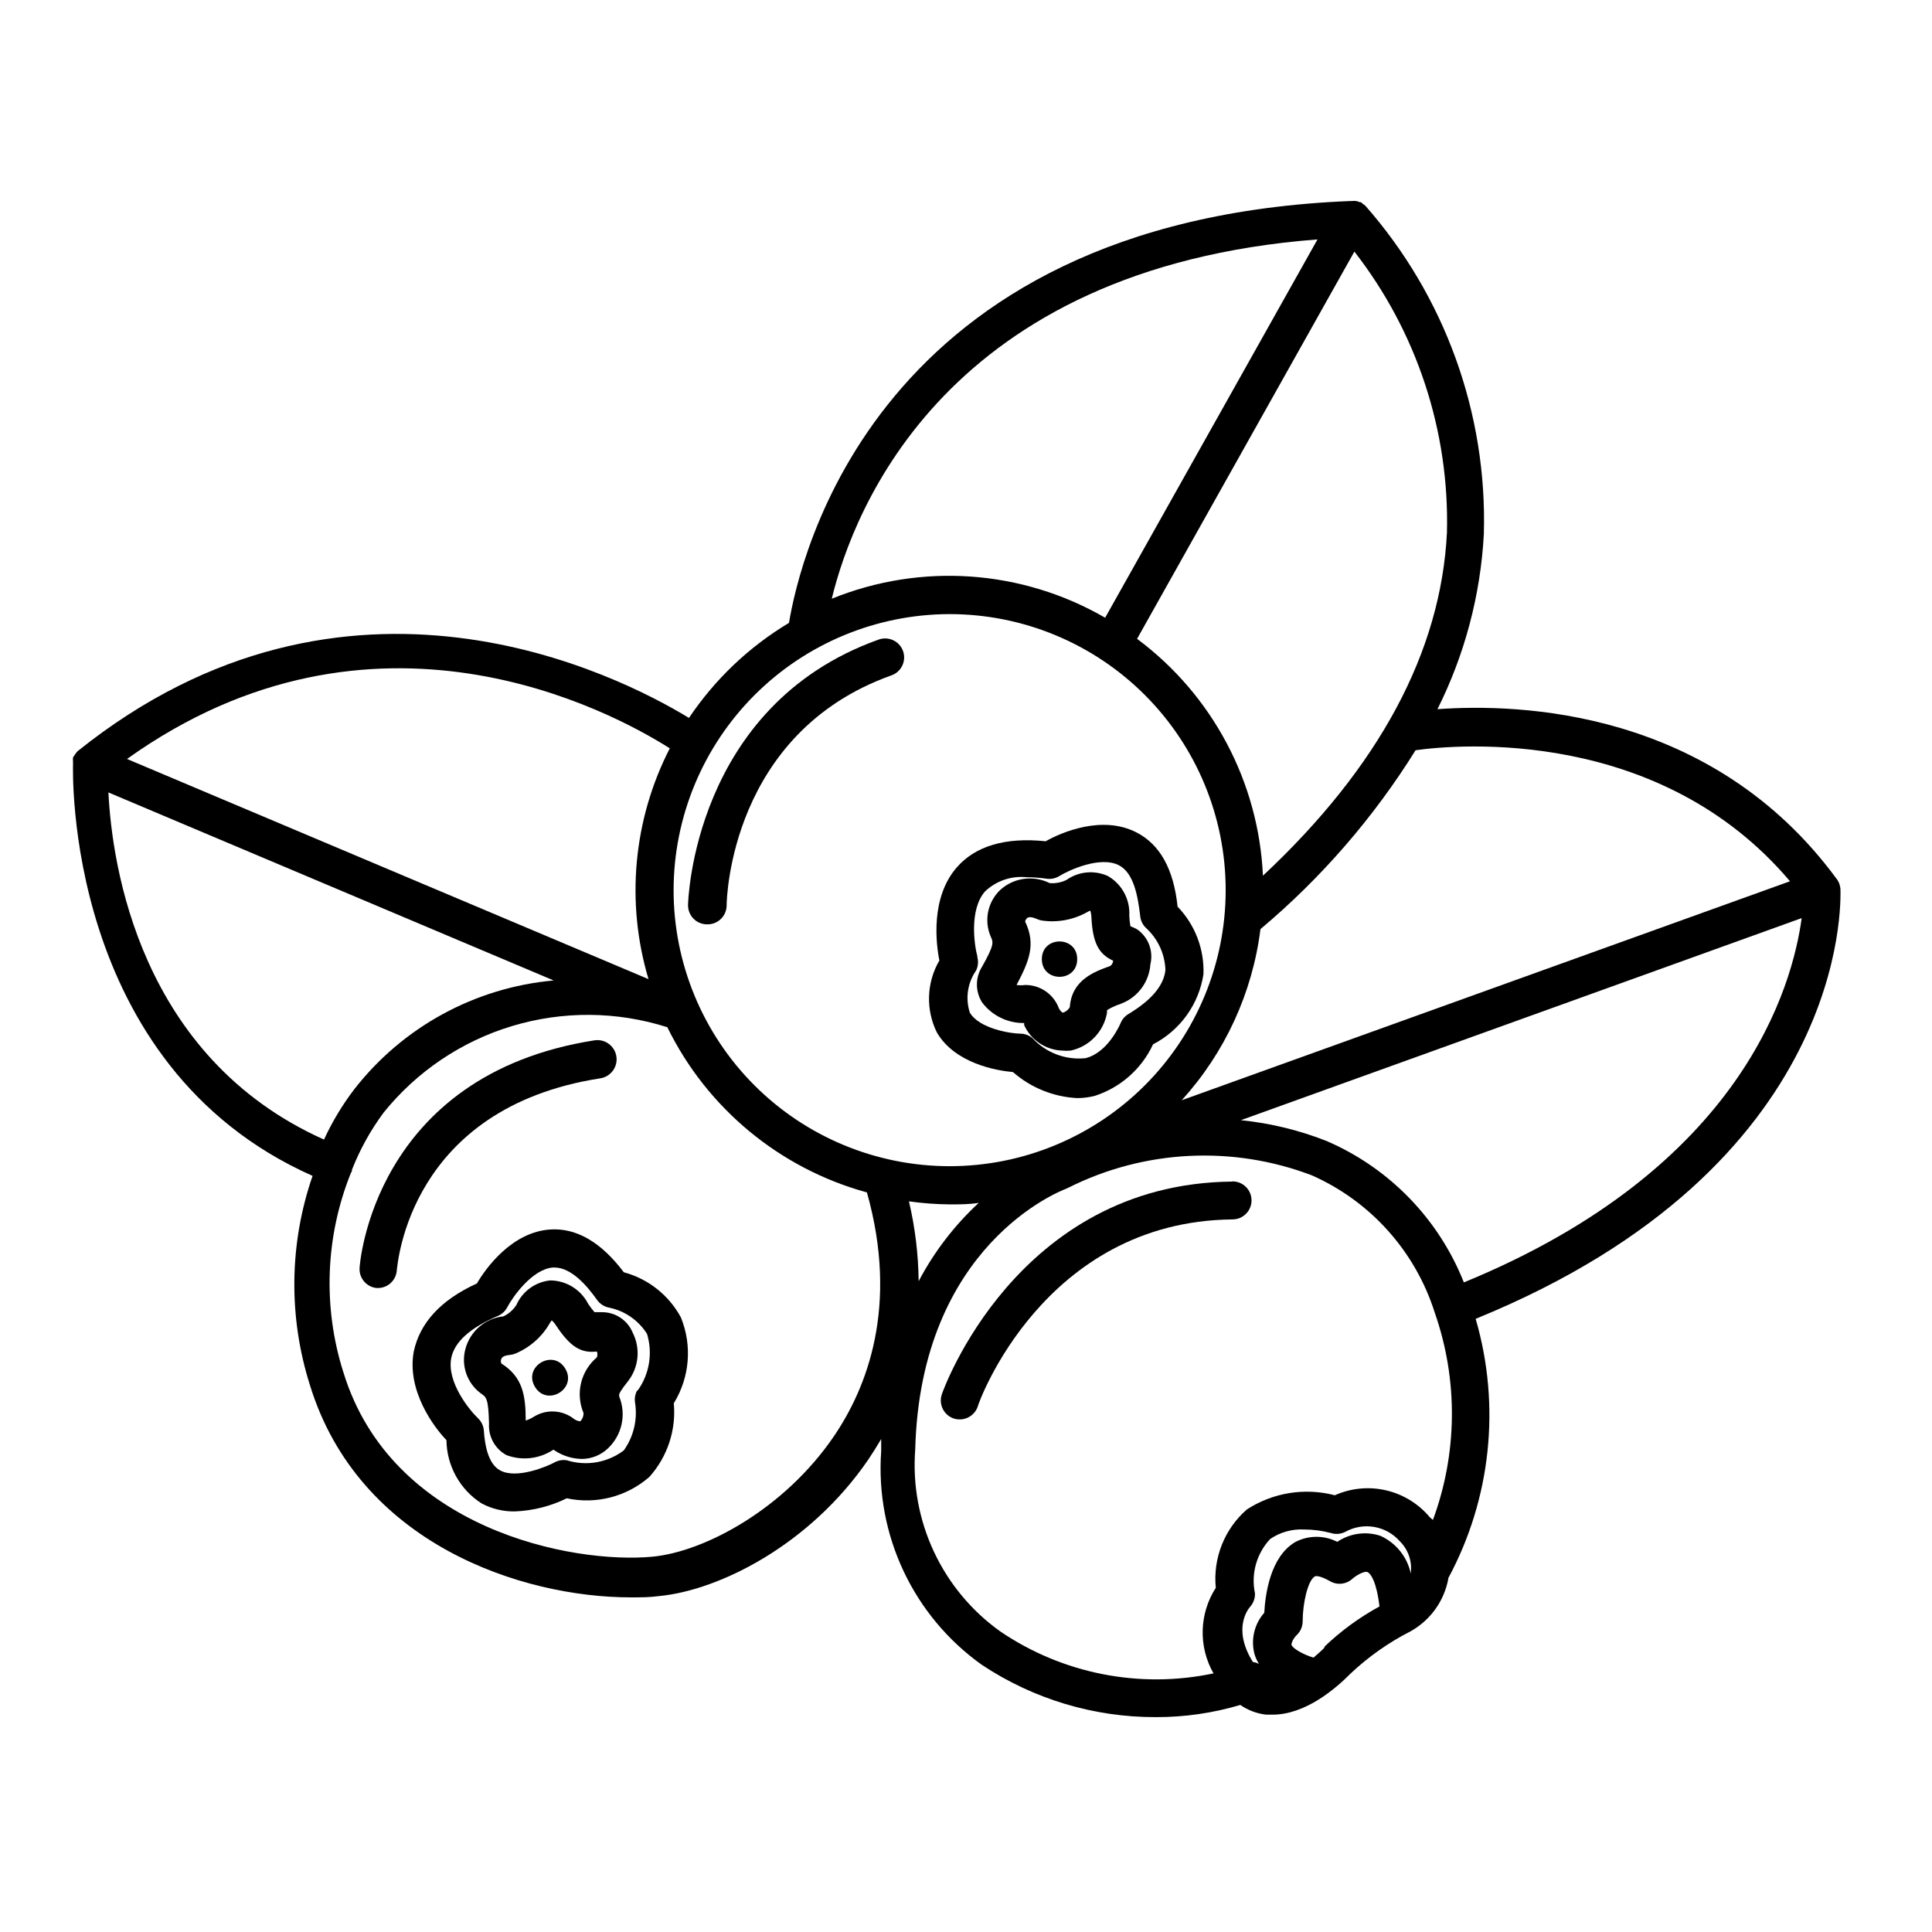
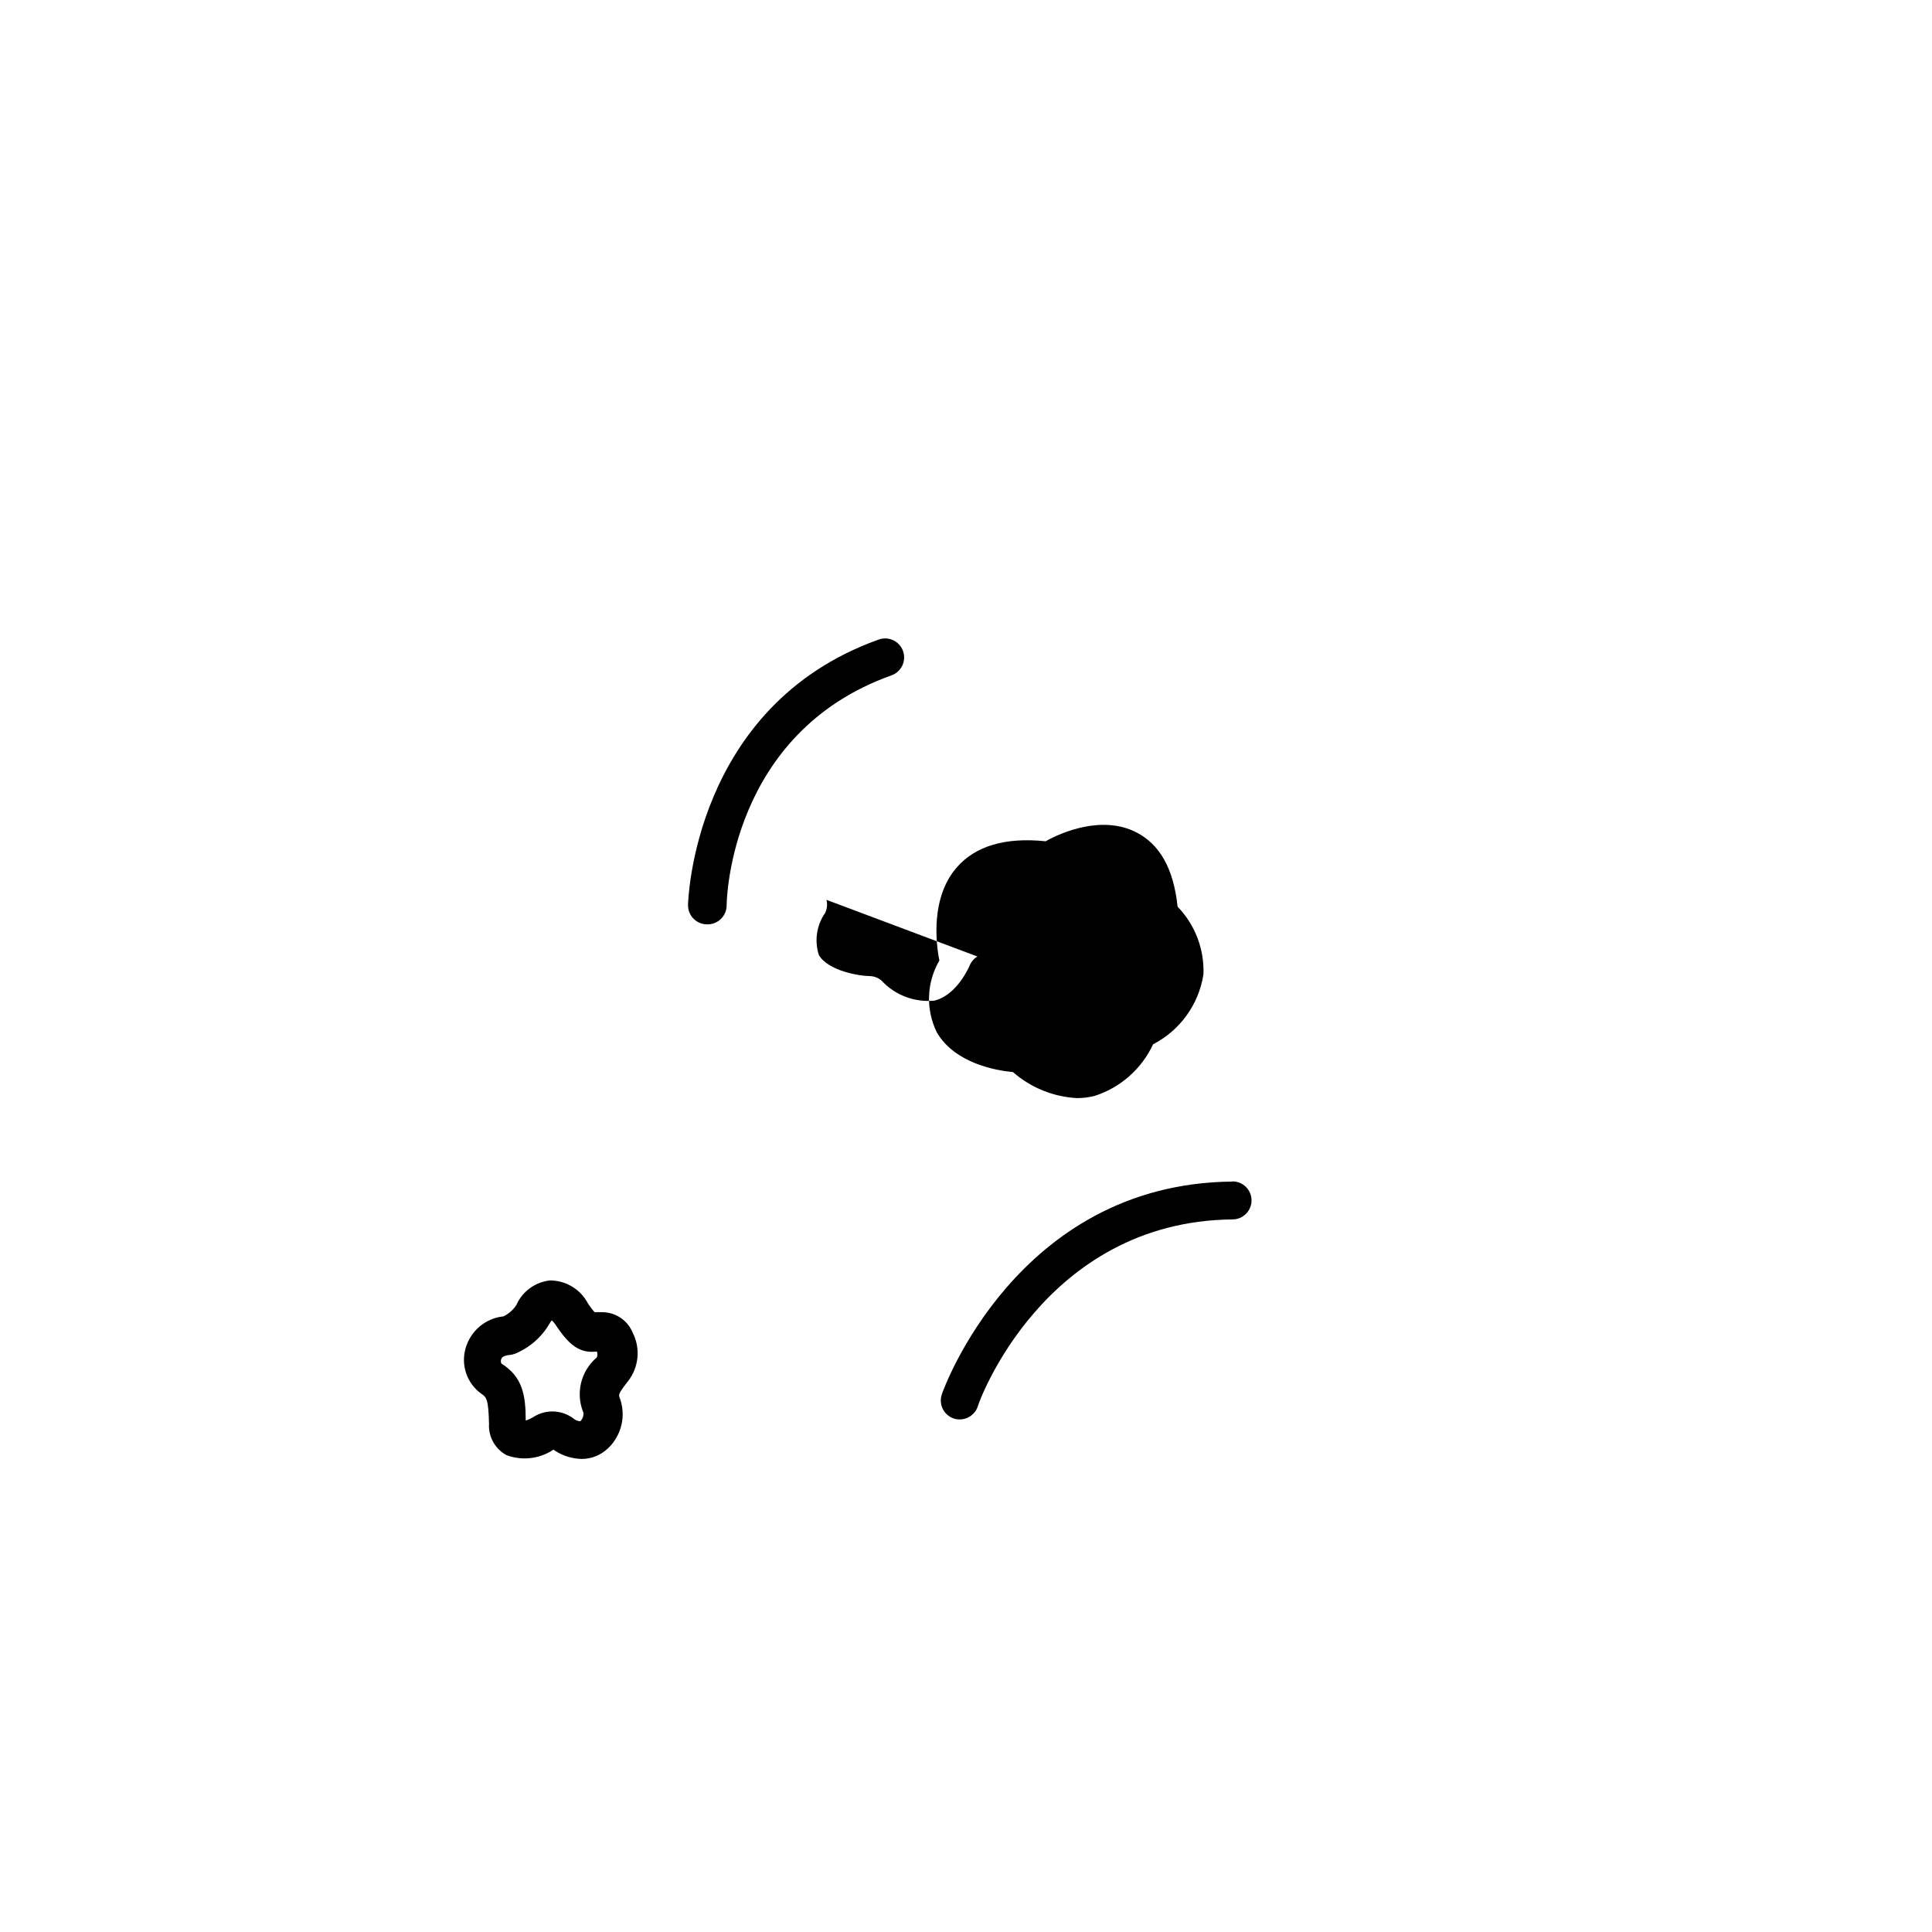
<svg xmlns="http://www.w3.org/2000/svg" fill="#000000" width="800px" height="800px" version="1.1" viewBox="144 144 512 512">
  <g>
-     <path d="m392.29 417.63c4.785 8.16 15.668 10.078 20.152 10.48v-0.004c4.738 4.152 10.738 6.582 17.031 6.902 1.578-0.004 3.152-0.207 4.684-0.602 6.816-2.211 12.402-7.156 15.418-13.656 7.156-3.688 12.121-10.578 13.352-18.539 0.258-6.664-2.219-13.141-6.852-17.934-1.059-10.078-4.734-16.523-10.934-19.699-9.07-4.637-19.852 0-24.031 2.367-10.629-1.109-18.59 1.211-23.578 6.953-6.953 8.012-5.492 20.152-4.586 24.637-3.414 5.848-3.66 13.023-0.656 19.094zm10.73-20.152c-0.805-2.922-2.215-12.395 2.016-17.23 2.922-2.793 6.914-4.176 10.934-3.781 1.82 0.012 3.641 0.145 5.441 0.406 1.156 0.156 2.332-0.094 3.324-0.707 2.519-1.562 10.832-5.391 15.77-2.871 4.031 2.066 5.039 8.363 5.644 13.301 0.082 1.316 0.68 2.547 1.66 3.426 3.086 2.859 4.898 6.832 5.039 11.031-0.402 4.082-3.68 8.012-9.824 11.688v0.004c-0.93 0.562-1.656 1.41-2.066 2.418 0 0-3.223 7.809-9.32 9.27-5.266 0.535-10.473-1.441-14.055-5.34-0.867-0.719-1.949-1.129-3.074-1.16-2.719 0-11.035-1.359-13.504-5.594l0.004 0.004c-1.215-3.769-0.598-7.887 1.66-11.137 0.527-1.078 0.656-2.312 0.352-3.477z" />
-     <path d="m429.47 398.18c0 6.25-9.371 6.25-9.371 0 0-6.246 9.371-6.246 9.371 0" />
+     <path d="m392.29 417.63c4.785 8.16 15.668 10.078 20.152 10.48v-0.004c4.738 4.152 10.738 6.582 17.031 6.902 1.578-0.004 3.152-0.207 4.684-0.602 6.816-2.211 12.402-7.156 15.418-13.656 7.156-3.688 12.121-10.578 13.352-18.539 0.258-6.664-2.219-13.141-6.852-17.934-1.059-10.078-4.734-16.523-10.934-19.699-9.07-4.637-19.852 0-24.031 2.367-10.629-1.109-18.59 1.211-23.578 6.953-6.953 8.012-5.492 20.152-4.586 24.637-3.414 5.848-3.66 13.023-0.656 19.094zm10.73-20.152v0.004c-0.93 0.562-1.656 1.41-2.066 2.418 0 0-3.223 7.809-9.32 9.27-5.266 0.535-10.473-1.441-14.055-5.34-0.867-0.719-1.949-1.129-3.074-1.16-2.719 0-11.035-1.359-13.504-5.594l0.004 0.004c-1.215-3.769-0.598-7.887 1.66-11.137 0.527-1.078 0.656-2.312 0.352-3.477z" />
    <path d="m415.41 415.11v0.555c1.809 3.977 5.711 6.59 10.078 6.75 0.754 0.078 1.512 0.078 2.266 0 4.965-1.078 8.773-5.066 9.625-10.074-0.035-0.203-0.035-0.406 0-0.605 0 0 0.855-0.754 3.879-1.812v-0.004c4.324-1.699 7.285-5.738 7.606-10.375 0.855-3.523-0.547-7.207-3.527-9.273-0.562-0.312-1.152-0.582-1.762-0.805-0.168-0.934-0.27-1.875-0.301-2.82 0.238-4.277-1.941-8.328-5.644-10.48-3.578-1.637-7.762-1.254-10.984 1.008-1.387 0.695-2.938 0.988-4.481 0.855-4.324-2.16-9.527-1.438-13.102 1.816-3.336 3.184-4.34 8.105-2.519 12.344 0.707 1.512 1.008 2.117-2.266 7.961v-0.004c-1.848 2.906-1.848 6.617 0 9.523 2.633 3.484 6.766 5.504 11.133 5.441zm0.25-26.754h0.004c0.023-0.441 0.246-0.848 0.605-1.105 0.656-0.453 1.812 0 2.418 0.25 0.461 0.227 0.953 0.379 1.461 0.453 4.113 0.594 8.309-0.188 11.938-2.215 0.27-0.172 0.559-0.305 0.859-0.406 0.188 0.625 0.289 1.266 0.301 1.918 0.352 6.5 1.863 9.574 5.742 11.336 0 0.605-0.453 1.309-0.906 1.461-4.031 1.461-10.078 3.629-10.578 10.883v-0.004c-0.414 0.707-1.082 1.23-1.867 1.461-0.461-0.309-0.828-0.746-1.055-1.258-1.398-3.703-4.961-6.141-8.918-6.098-0.754 0.102-1.516 0.102-2.269 0 3.328-6.297 5.191-10.781 2.269-16.824z" />
-     <path d="m324.43 493.1c-3.188-5.879-8.652-10.195-15.113-11.938-5.996-7.961-12.543-11.789-19.496-11.336-10.078 0.656-16.977 10.078-19.445 14.309-9.723 4.434-15.113 10.531-16.727 18.035-1.914 10.43 5.441 20.152 8.664 23.477 0.074 6.809 3.578 13.117 9.32 16.777 2.711 1.445 5.746 2.172 8.816 2.117 4.777-0.184 9.461-1.371 13.754-3.477 7.793 1.676 15.922-0.434 21.914-5.695 4.762-5.324 7.098-12.383 6.449-19.496 4.227-6.856 4.918-15.32 1.863-22.773zm-11.586 19.398c-0.527 0.969-0.723 2.082-0.555 3.172 0.715 4.461-0.352 9.02-2.973 12.699-4.316 3.266-9.949 4.242-15.113 2.617-1.105-0.18-2.242 0.016-3.227 0.555-1.914 1.059-10.078 4.535-14.461 2.117-3.125-1.715-4.031-6.602-4.281-10.43-0.07-1.285-0.629-2.492-1.559-3.375-2.367-2.266-8.262-9.574-7.106-15.871 0.805-4.332 5.039-8.113 12.344-11.234 1.086-0.453 1.977-1.273 2.519-2.316 1.359-2.621 6.551-10.078 12.09-10.531h0.402c4.383 0 8.516 4.637 11.285 8.566h0.004c0.746 1.074 1.887 1.816 3.172 2.062 4.168 0.848 7.809 3.359 10.078 6.953 1.559 5.117 0.645 10.668-2.469 15.016z" />
-     <path d="m293.81 506.71c3.195 5.367-4.859 10.16-8.055 4.793-3.195-5.367 4.859-10.16 8.055-4.793" />
    <path d="m303.52 491.74h-1.965c-0.629-0.711-1.199-1.469-1.715-2.266-1.949-3.766-5.832-6.137-10.074-6.148-3.922 0.418-7.32 2.894-8.918 6.5-0.84 1.305-2.027 2.352-3.426 3.023-4.82 0.504-8.828 3.93-10.078 8.613-1.215 4.422 0.43 9.137 4.133 11.84 1.41 0.957 1.965 1.309 2.117 8.012-0.199 3.434 1.605 6.676 4.633 8.312 4.141 1.547 8.777 1.004 12.445-1.461l0.504 0.352c2.082 1.324 4.484 2.059 6.953 2.117 2.586 0.004 5.074-0.988 6.953-2.769 3.754-3.519 4.953-8.988 3.023-13.754-0.031-0.188-0.031-0.371 0-0.555 0-0.25 0.352-1.059 2.367-3.578 2.836-3.676 3.305-8.656 1.207-12.797-1.355-3.309-4.586-5.461-8.16-5.441zm-1.359 11.992c-4.262 3.609-5.688 9.562-3.527 14.711 0.039 0.824-0.27 1.633-0.855 2.215-0.562-0.043-1.102-0.234-1.562-0.555-3.109-2.496-7.465-2.742-10.832-0.602-0.645 0.41-1.336 0.73-2.066 0.957 0-6.801-0.855-11.586-6.449-15.113v-0.004c-0.191-0.398-0.191-0.859 0-1.258 0.301-0.754 1.562-0.957 2.215-1.008h0.004c0.5-0.043 0.992-0.164 1.461-0.352 3.836-1.598 7.043-4.41 9.117-8.012 0.152-0.289 0.336-0.562 0.555-0.805 0.469 0.43 0.875 0.918 1.207 1.461 3.629 5.441 6.449 7.305 10.73 6.801h0.004c0.215 0.496 0.215 1.062 0 1.562z" />
    <path d="m331.53 388.96c1.336 0 2.617-0.531 3.562-1.477 0.945-0.945 1.477-2.227 1.477-3.562 0-1.863 1.109-45.695 43.578-60.91 1.293-0.426 2.356-1.355 2.953-2.582 0.594-1.223 0.668-2.637 0.207-3.914-0.465-1.281-1.426-2.32-2.664-2.879-1.242-0.559-2.656-0.594-3.922-0.098-49.121 17.633-50.383 69.727-50.383 70.281v0.004c-0.027 1.379 0.512 2.711 1.492 3.68 0.98 0.973 2.32 1.5 3.699 1.457z" />
    <path d="m470.53 457.13c-57.281 0.555-76.781 55.82-76.934 56.375l0.004 0.004c-0.902 2.629 0.492 5.492 3.121 6.398 0.52 0.172 1.066 0.254 1.613 0.25 2.164 0.008 4.094-1.371 4.785-3.426 0-0.504 17.281-49.07 67.512-49.574 2.781 0 5.039-2.254 5.039-5.039 0-2.781-2.258-5.035-5.039-5.035z" />
-     <path d="m303.07 429.77c2.781-0.418 4.699-3.012 4.281-5.793-0.418-2.781-3.012-4.699-5.793-4.281-58.844 9.219-62.27 59.852-62.27 60.355-0.148 2.691 1.848 5.023 4.531 5.289h0.305c2.668 0.004 4.875-2.07 5.035-4.734 0.254-1.766 3.328-42.977 53.91-50.836z" />
-     <path d="m630.74 376.93c-33.051-44.988-84.137-46.551-105.8-44.988v-0.004c7.231-14.445 11.414-30.223 12.293-46.352 0.934-31.969-10.301-63.102-31.438-87.105-0.172-0.148-0.359-0.285-0.551-0.406-0.191-0.184-0.391-0.352-0.605-0.504h-0.305c-0.305-0.133-0.625-0.234-0.957-0.301-0.352-0.039-0.703-0.039-1.059 0h-0.352c-126.46 5.039-146.11 95.422-148.88 111.8-10.582 6.344-19.629 14.945-26.5 25.188-18.438-11.234-90.688-48.418-162.02 8.816h-0.004c-0.266 0.277-0.504 0.582-0.703 0.91-0.191 0.234-0.359 0.488-0.504 0.754-0.039 0.352-0.039 0.707 0 1.059-0.016 0.234-0.016 0.469 0 0.703 0 0.805-2.719 79.703 63.48 109.12-6.191 17.918-6.438 37.352-0.707 55.422 12.898 42.02 56.074 56.277 85.043 56.277 2.672 0 5.039 0 7.559-0.352 15.82-1.512 39.902-13.504 55.418-36.223 1.109-1.664 2.266-3.477 3.375-5.391v3.223-0.004c-1.59 22.27 8.551 43.754 26.754 56.68 13.664 9.055 29.707 13.859 46.098 13.805 7.559 0.012 15.074-1.074 22.32-3.227 2.023 1.398 4.359 2.281 6.801 2.57h1.762c8.613 0 16.574-6.75 20.707-10.934 4.719-4.441 10.047-8.191 15.82-11.133l0.605-0.352c4.93-2.965 8.359-7.898 9.422-13.555v-0.199c11.344-21.066 13.949-45.75 7.254-68.723 99.301-40.453 96.68-110.84 96.68-113.66-0.02-1.059-0.371-2.078-1.008-2.922zm-12.344 0.605-161.22 58.039v-0.004c11.449-12.609 18.734-28.441 20.859-45.344 16.113-13.539 29.988-29.539 41.109-47.406 11.438-1.613 64.742-6.098 99.25 34.762zm-90.938-92.453c-1.562 31.641-17.984 62.219-48.77 90.988h0.004c-1.148-24.867-13.387-47.906-33.355-62.773l57.586-102.62c16.531 21.223 25.199 47.52 24.535 74.41zm-34.309-77.637-56.273 100.26c-22.078-12.777-48.816-14.637-72.449-5.035 5.793-23.934 30.531-87.664 128.72-95.223zm-97.488 99.301c19.406 0 38.016 7.711 51.734 21.434 13.719 13.723 21.426 32.332 21.422 51.738-0.008 19.402-7.719 38.012-21.445 51.727-13.727 13.719-32.34 21.418-51.742 21.41-19.406-0.012-38.012-7.727-51.723-21.457-13.715-13.73-21.41-32.344-21.398-51.746 0.039-19.387 7.762-37.965 21.473-51.668 13.715-13.699 32.297-21.41 51.68-21.438zm-74.16 35.57c-9.695 18.898-11.715 40.809-5.641 61.164l-138.2-58.344c65.344-46.703 128.27-12.695 143.84-2.82zm-148.77 11.688 117.99 49.828c-20.883 1.883-40.043 12.359-52.902 28.918-3.129 4.113-5.797 8.555-7.957 13.25-48.922-21.914-56.176-72.801-57.133-91.996zm192.25 170.64c-13.047 19.145-34.059 30.531-48.012 31.891-21.211 2.016-69.223-7.203-81.969-48.871l-0.004 0.004c-5.477-17.281-4.785-35.926 1.965-52.75 0.113-0.18 0.215-0.363 0.305-0.555v-0.352c2.113-5.383 4.926-10.465 8.363-15.113 8.785-10.93 20.672-18.945 34.094-22.988 13.426-4.047 27.762-3.938 41.125 0.316 10.535 21.504 29.801 37.449 52.898 43.781 8.516 30.277-0.051 51.84-8.766 64.637zm19.898-62.27c3.606 0.504 7.242 0.773 10.883 0.805 2.57 0 5.039 0 7.609-0.402-6.445 5.969-11.828 12.984-15.922 20.758-0.074-7.129-0.938-14.223-2.57-21.16zm133.01 98.344v0.352c-0.93-4.465-3.949-8.215-8.113-10.078-3.84-1.246-8.039-0.648-11.387 1.613-3.461-1.773-7.566-1.773-11.031 0-6.801 3.879-8.062 14.156-8.312 18.793-2.66 3.012-3.625 7.156-2.57 11.035 0.277 0.883 0.668 1.73 1.16 2.516-0.508-0.254-1.051-0.426-1.613-0.504-5.594-8.969-1.109-14.207-0.656-14.711 0.828-0.965 1.262-2.203 1.211-3.477-1.086-5.172 0.418-10.547 4.031-14.406 2.648-1.805 5.816-2.688 9.016-2.519 2.418 0.004 4.824 0.328 7.156 0.957 1.258 0.379 2.613 0.254 3.777-0.352 4.801-2.641 10.789-1.594 14.41 2.519 2.184 2.164 3.258 5.203 2.922 8.262zm-37.887 27.457m15.113-7.656c-0.906 0.957-1.965 1.863-3.023 2.769-2.418-0.707-5.492-2.316-5.844-3.426 0 0 0-1.258 1.664-2.82 0.84-0.926 1.305-2.129 1.309-3.379 0-4.734 1.359-10.832 3.223-11.891 0.453-0.25 1.762 0 3.93 1.211h0.004c1.922 1.172 4.391 0.926 6.043-0.605 1.008-0.906 3.176-2.117 3.981-1.762 0.805 0.352 2.367 2.367 3.176 9.117-5.367 2.918-10.316 6.547-14.711 10.781zm28.816-33.555-1.004-0.859c-2.988-3.586-7.066-6.098-11.613-7.152-4.551-1.055-9.316-0.594-13.578 1.309-7.961-2.078-16.43-0.707-23.328 3.781-5.93 5.184-8.988 12.918-8.211 20.754-2.164 3.363-3.363 7.254-3.473 11.254-0.105 3.996 0.887 7.945 2.867 11.418-19.57 4.129-39.98 0.109-56.527-11.133-15.422-11.027-23.961-29.312-22.52-48.215 1.41-54.16 38.391-68.469 39.953-69.074l0.754-0.352c20.07-10.027 43.418-11.195 64.387-3.223 15.59 6.902 27.461 20.168 32.598 36.426 6.231 17.859 6.035 37.332-0.555 55.066zm8.062-62.977c-6.644-16.867-19.734-30.391-36.375-37.586-7.301-2.887-14.961-4.75-22.773-5.539l148.62-53.555c-2.418 17.73-15.367 66.199-89.727 96.629z" />
  </g>
</svg>